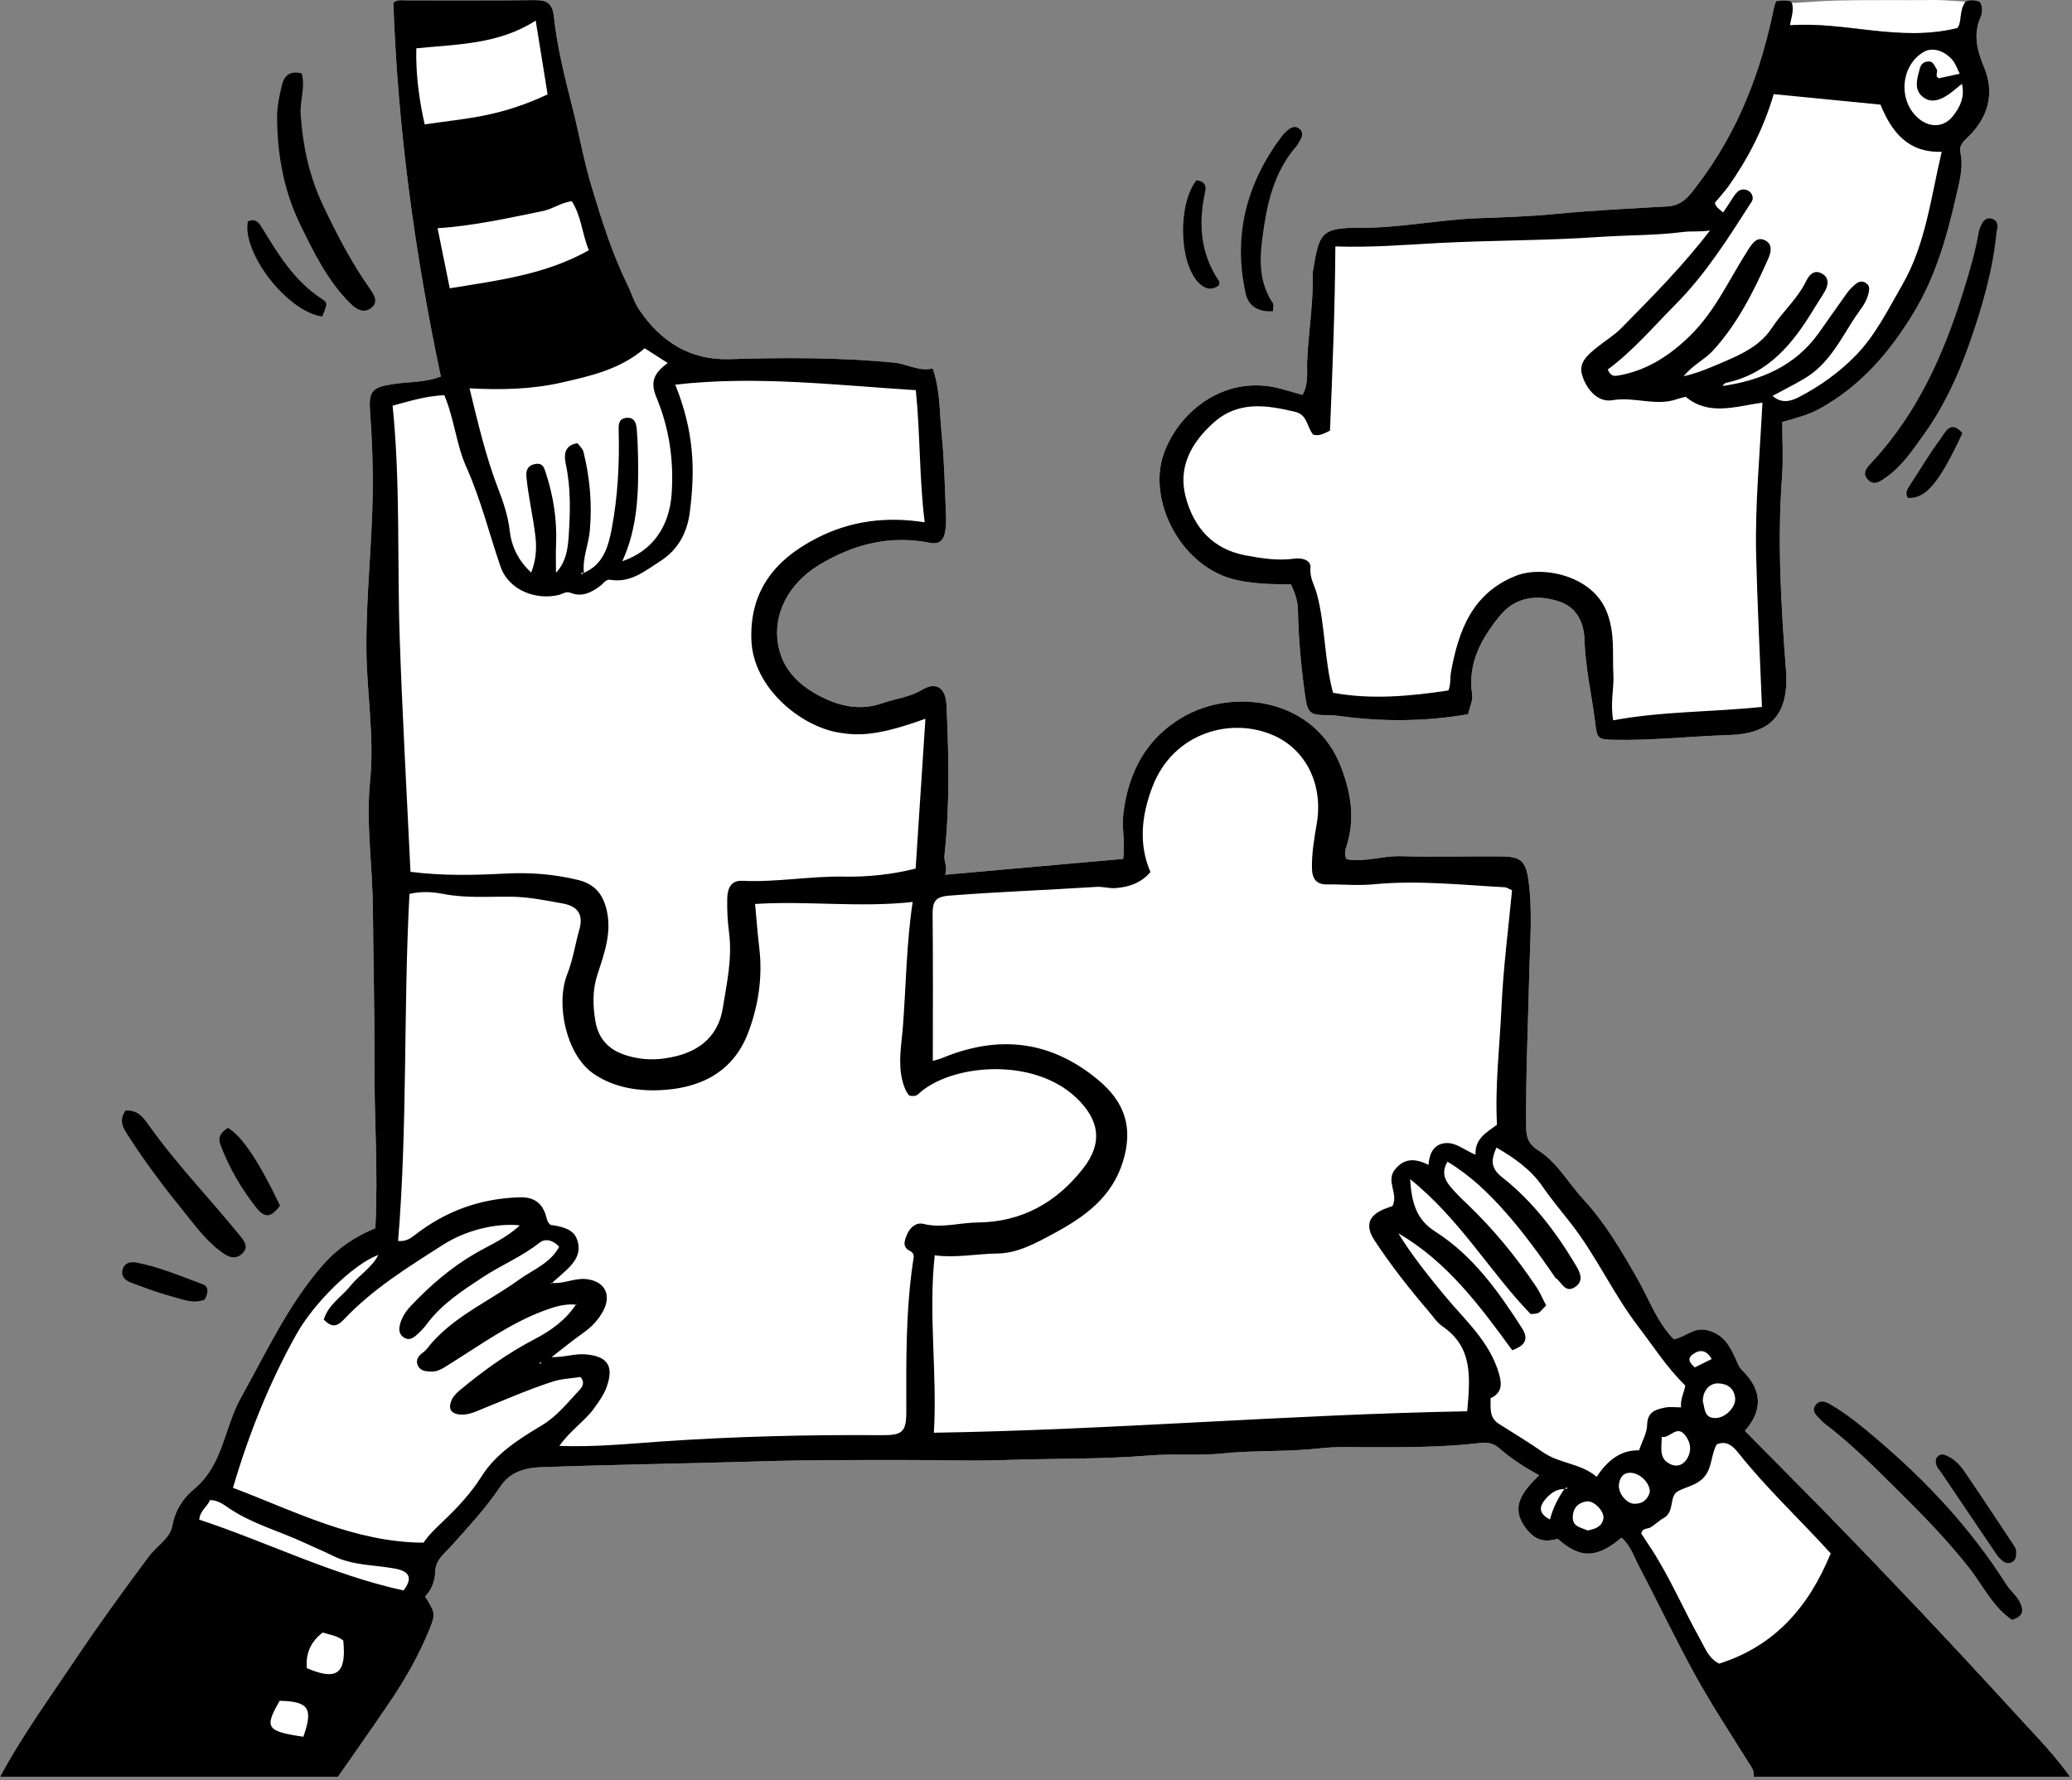
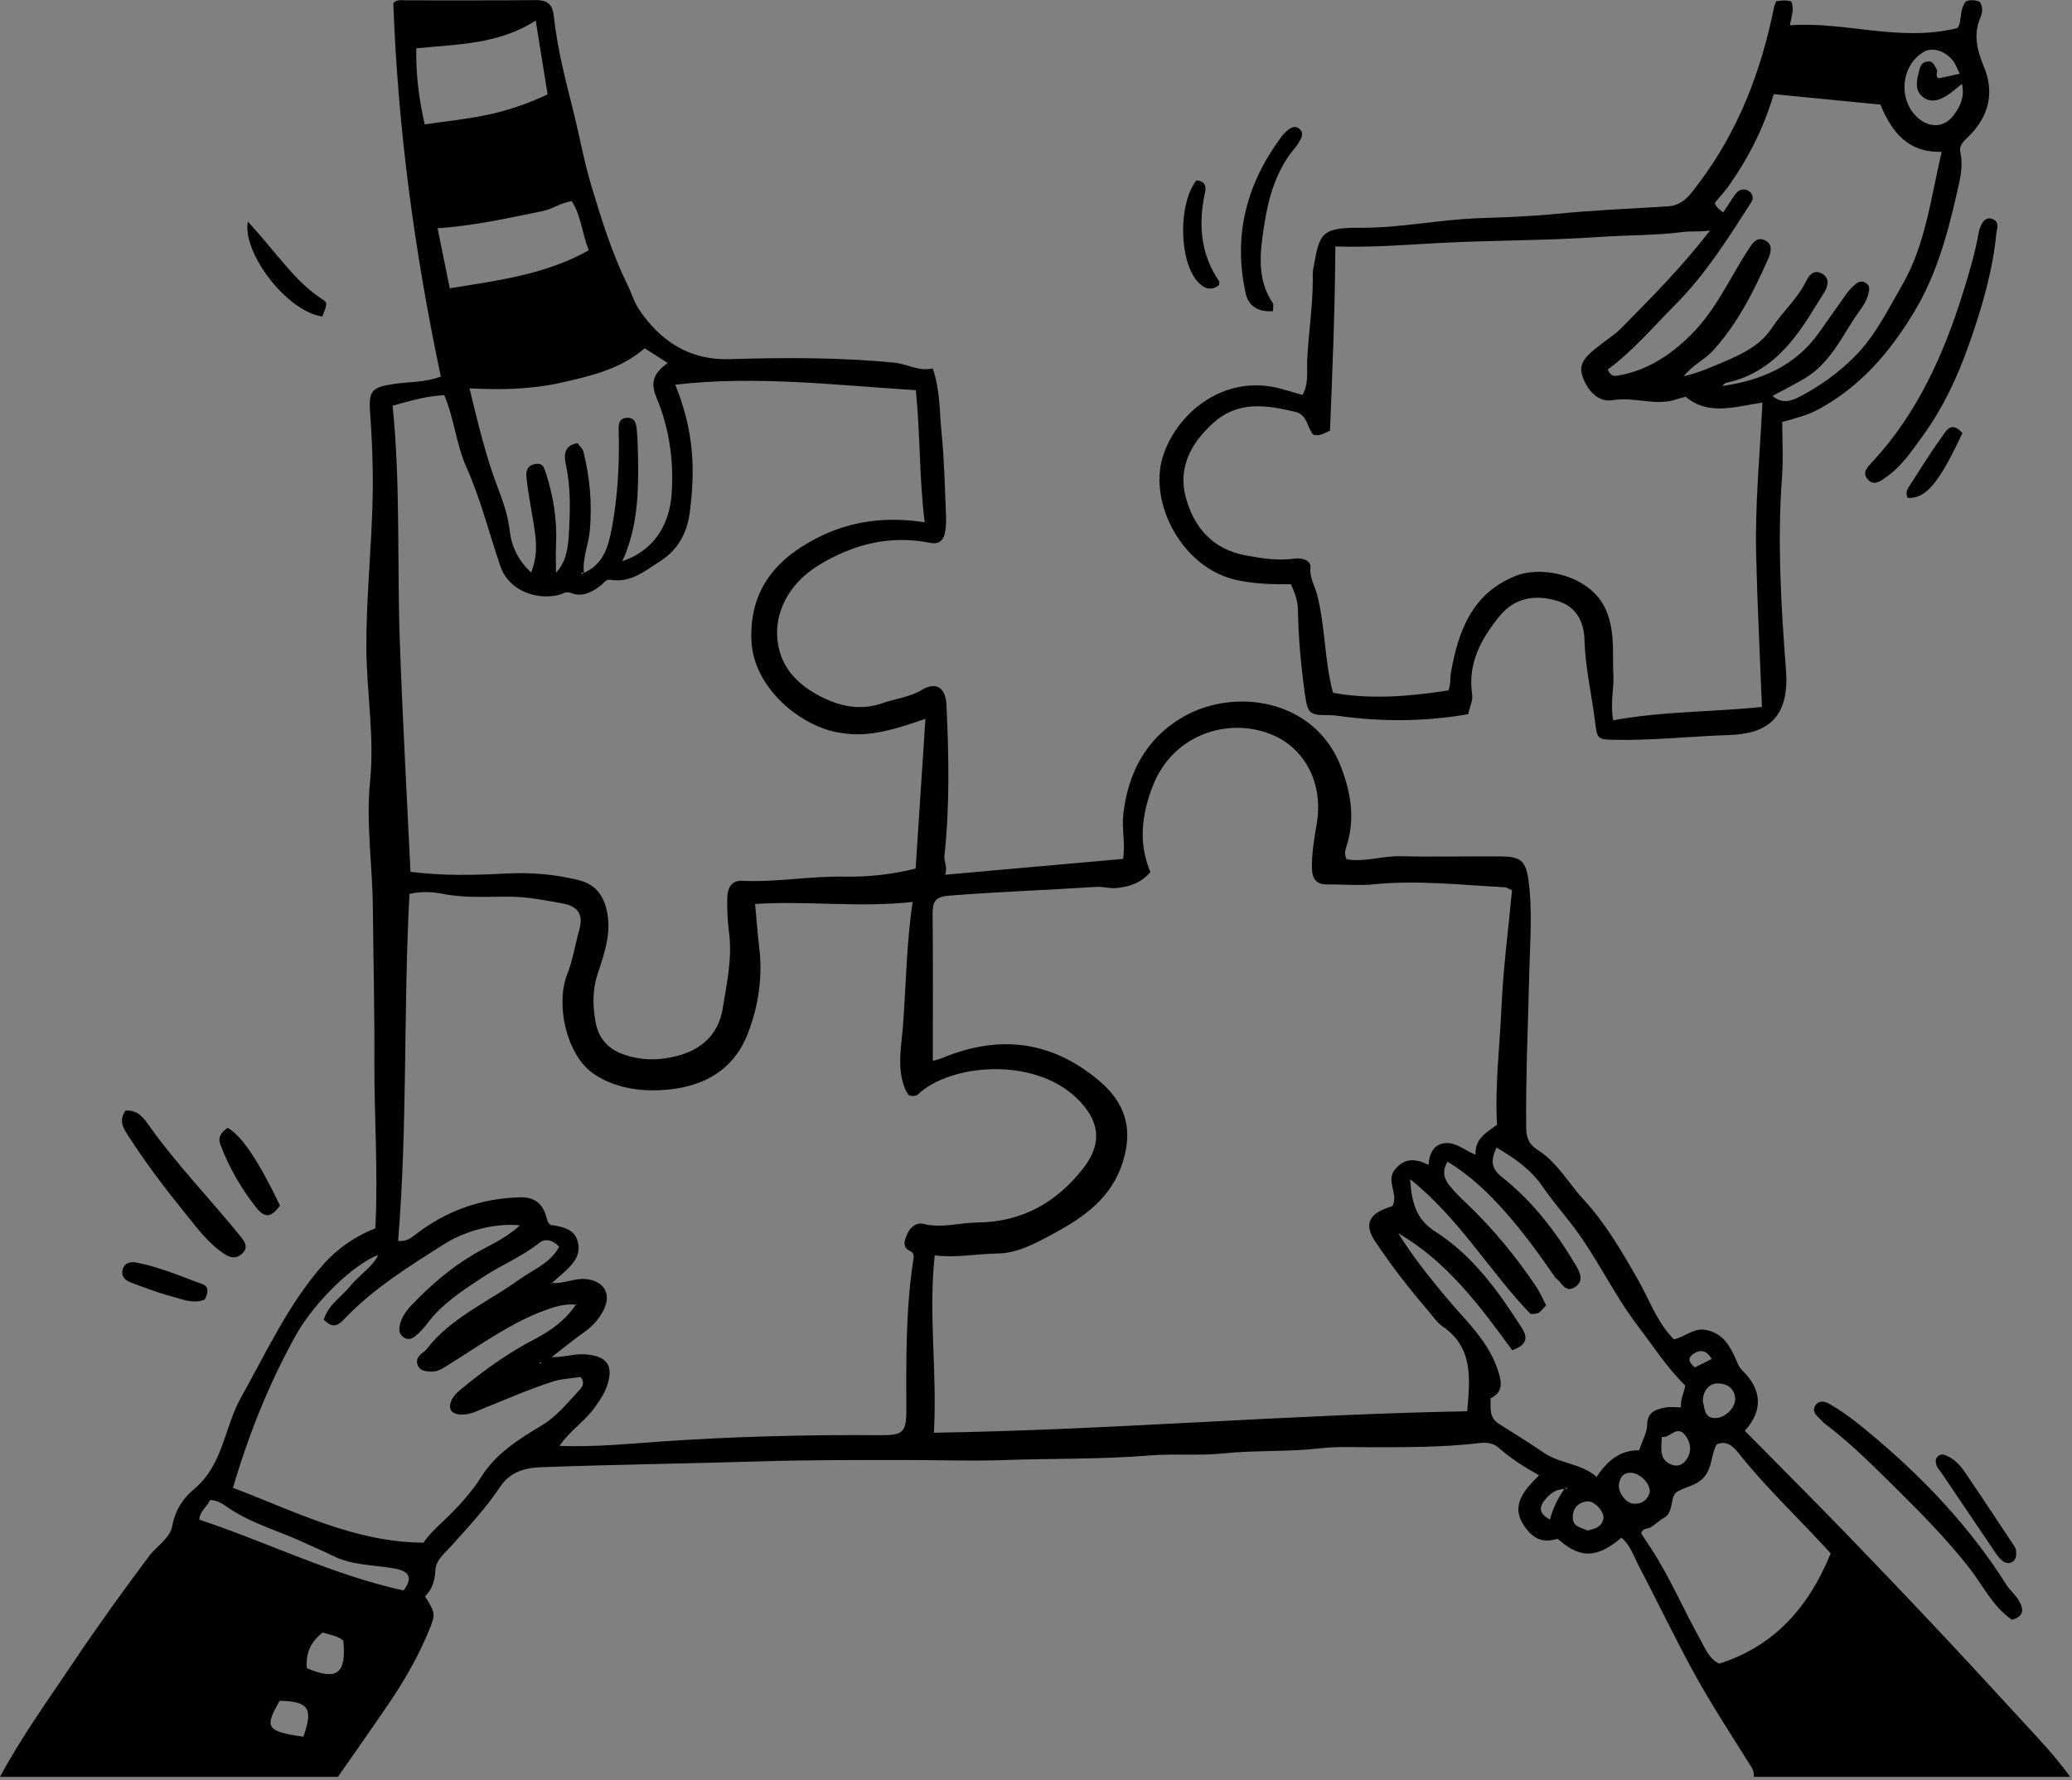
<svg xmlns="http://www.w3.org/2000/svg" width="583" height="501" viewBox="0 0 583 501" fill="none">
  <rect x="0" y="0" width="583" height="501" fill="#808080" stroke="none" />
-   <path d="M501.296 0.168C501.569 0.141 501.845 0.123 502.12 0.119C502.75 0.119 503.38 0.289 503.98 0.379C504.95 2.519 504.07 4.409 503.63 7.109C519.31 5.989 534.48 11.929 550.73 7.909C552.12 6.319 551.16 3.089 553.04 0.469C554.1 -0.101 555.53 -0.071 557.01 0.469C557.97 1.869 557.84 3.529 557.29 4.789C555.16 9.669 556.26 14.079 558.2 18.749C561.25 26.059 559.61 32.699 554.02 38.289C552.7 39.609 551.14 40.769 551.59 42.879C552.54 47.259 551.23 51.549 550.31 55.599C547.76 66.789 544.59 77.819 538.55 87.849C531.75 99.129 523.48 108.769 511.74 115.159C508.63 116.839 505.3 117.669 501.47 118.769C501.47 123.789 501.8 128.929 501.42 134.029C500.06 152.249 501.13 170.409 502.52 188.559C503.57 202.229 497.02 206.519 486.52 206.849C475.8 207.189 465.09 208.409 454.35 208.199C449.42 208.109 449.42 207.979 448.79 202.989C447.83 195.329 446.05 187.799 445.82 179.989C445.69 175.429 443.83 170.939 438.65 169.249C432.24 167.149 426.26 168.069 421.95 173.369C416.81 179.689 412.89 186.669 414.22 195.449C414.48 197.099 413.54 198.929 413.09 200.989C401.03 203.069 388.92 203.169 376.76 201.479C375.94 201.369 375.1 201.259 374.28 201.259C368.34 201.289 367.94 200.879 367.15 195.219C366.06 187.369 365.33 179.489 365.2 171.569C365.16 169.049 364.33 166.809 363.22 164.399C358.17 164.479 353.29 164.319 348.39 163.329C332.57 160.119 323.28 141.579 327.1 128.799C330.77 116.569 344.24 104.889 360.62 109.459C362.51 109.989 364.39 110.539 366.48 111.129C368.27 108.079 367.67 104.539 367.8 101.559C368.13 93.949 369.38 86.399 369.38 78.779C369.38 77.779 369.31 76.759 369.49 75.789C371.27 65.939 371.37 63.999 382.66 64.099C393.74 64.199 404.68 61.839 415.77 61.419C423.06 61.149 430.37 60.929 437.66 60.209C448.16 59.179 458.72 58.699 469.26 58.079C473.66 57.819 475.67 54.639 477.97 51.599C489.16 36.789 495.56 19.959 499.19 1.949C499.462 0.6 500.37 -0.433 501.43 0.906C502.347 2.064 502.264 5.777 502.513 7.266C502.575 7.636 502.655 8.039 502.945 8.278C503.188 8.478 503.522 8.515 503.835 8.543C512.522 9.329 521.21 10.114 529.919 10.599C533.691 10.809 537.484 10.961 541.238 10.538C546.351 9.962 551.353 8.323 556.497 8.366C554.772 6.247 554.238 3.218 555.134 0.636C546.54 0.029 546.312 -0.059 541.54 0.029C539.718 0.063 535.362 0.029 533.54 0.029C517.54 0.029 516.029 0.085 506.217 0.738C504.537 0.85 502.783 0.951 501.237 0.284" fill="white" />
-   <path d="M493.41 500.029C493.73 498.379 492.77 497.249 491.96 495.959C486.9 487.839 481.63 479.819 477.01 471.459C471.42 461.339 466.47 450.869 461.09 440.629C459.67 437.909 458.73 434.799 456.23 432.719C447.99 439.819 443.29 437.339 438.26 433.029C434.38 434.209 431.79 433.279 429.38 430.129C424.65 423.949 428.61 419.599 433.05 415.159C428.71 412.749 424.99 410.349 421.64 407.379C420.37 406.259 418.58 405.829 416.56 406.069C406.32 407.289 396.03 407.269 385.73 407.269C380.96 407.269 376.19 407.029 371.42 407.579C362.36 408.619 353.22 408.069 344.12 409.009C337.28 409.729 330.31 409.019 323.45 409.579C309.86 410.709 296.25 410.389 282.65 410.879C273.51 411.199 264.29 410.869 255.13 410.869C241.22 410.869 227.28 410.829 213.36 411.259C192.95 411.879 172.54 412.149 152.13 412.899C147.03 413.079 143.25 414.599 140.71 418.429C136.65 424.519 131.69 429.759 126.87 435.179C125.17 437.089 122.58 438.899 122.48 442.109C122.39 444.819 121.52 447.329 119.61 449.269C122.38 453.689 122.58 454.159 121.02 458.059C118.05 465.459 114.14 472.389 109.67 478.979C104.89 486.049 99.95 493.019 95.08 500.029H0C6.11 488.639 13.68 478.189 20.86 467.479C27.59 457.429 34.67 447.639 41.91 437.959C44.08 435.059 47.86 432.869 48.47 429.449C49.28 424.959 51.53 421.589 54.61 419.049C62.81 412.259 63.1 401.659 67.82 393.249C75.02 380.439 81.12 366.979 90.99 355.819C95.09 351.189 100.07 347.869 105.61 345.649C106.44 329.649 105.26 314.039 105.34 298.419C105.41 284.159 105.03 269.889 104.92 255.629C104.83 243.689 102.93 231.719 104.13 219.839C105.4 207.259 103.16 194.929 103.09 182.469C103.01 167.789 104.67 153.189 104.88 138.529C104.99 130.869 104.66 123.259 104.11 115.619C103.69 109.799 104.98 108.939 110.69 108.069C115.04 107.409 119.6 107.679 124.04 105.959C116.65 71.088 111.94 36.188 110.67 0.809C111.72 -0.231 113.12 0.099 114.42 0.099C126.43 0.069 138.44 0.169 150.44 0.029C153.9 -0.011 155.46 0.949 155.85 4.699C156.8 13.719 159.13 22.498 161.32 31.288C163.07 38.319 164.34 45.489 166.43 52.419C169.27 61.879 172.22 71.329 176.6 80.249C177.7 82.478 178.38 84.959 179.74 86.999C185.81 96.038 194.01 101.419 205.3 101.069C220.74 100.599 236.18 100.559 251.58 102.049C255.2 102.399 258.47 104.589 262.44 103.689C264.56 109.709 264.32 115.859 264.93 121.839C265.72 129.609 265.85 137.449 266.19 145.269C266.26 146.919 266.17 148.619 265.81 150.219C265.35 152.259 263.99 153.219 261.73 152.769C250.47 150.509 240.24 153.099 230.51 158.959C222.04 164.069 217.07 172.859 219.11 182.279C220.63 189.309 225.98 193.789 232.36 196.709C237.43 199.029 242.76 199.819 248.25 197.899C251.96 196.589 255.91 196.239 259.46 194.109C263.42 191.729 266.08 193.579 266.31 198.329C266.97 212.489 267.26 226.659 265.74 240.789C265.55 242.519 266.71 243.969 265.93 246.159C282.8 244.659 299.36 243.189 316 241.709C316.7 237.249 315.58 233.169 316.07 229.039C317.46 217.329 322.51 207.809 332.78 201.809C346.97 193.499 369.96 196.349 377.4 216.019C380.18 223.379 381.31 230.579 378.85 238.169C378.5 239.269 378.19 240.429 378.89 241.799C383.9 242.719 388.89 240.819 394 240.949C403.42 241.189 412.85 240.929 422.28 241.009C427.82 241.059 429.28 242.139 430.06 247.689C431.25 256.269 430.5 264.939 430.3 273.549C429.96 288.109 429.29 302.659 429.42 317.239C429.45 320.199 430.13 322.009 432.79 323.699C438.18 327.119 441.26 332.889 445.51 337.499C451.72 344.209 456.28 352.069 460.82 360.029C464.05 365.679 466.23 372.109 470.97 376.899C474.21 376.289 476.51 373.419 480.34 374.329C484.9 375.419 486.69 378.699 488.32 382.279C488.87 383.499 489.26 384.709 490.24 385.669C495.85 391.109 496.05 396.949 490.95 402.659C500.13 411.959 509.37 421.189 518.45 430.569C528.13 440.559 537.73 450.639 547.25 460.779C555.9 469.989 564.39 479.339 572.97 488.609C576.35 492.249 579.6 495.989 582.48 500.029H493.41Z" fill="white" />
  <path d="M582.48 500.029C579.6 495.989 576.35 492.249 572.97 488.609C564.39 479.339 555.9 469.989 547.25 460.779C537.73 450.639 528.13 440.559 518.45 430.569C509.37 421.189 500.13 411.959 490.95 402.659C496.05 396.949 495.85 391.109 490.24 385.669C489.26 384.709 488.87 383.499 488.32 382.279C486.69 378.699 484.9 375.419 480.34 374.329C476.51 373.419 474.21 376.289 470.97 376.899C466.23 372.109 464.05 365.679 460.82 360.029C456.28 352.069 451.72 344.209 445.51 337.499C441.26 332.889 438.18 327.119 432.79 323.699C430.13 322.009 429.45 320.199 429.42 317.239C429.29 302.659 429.96 288.109 430.3 273.549C430.5 264.939 431.25 256.269 430.06 247.689C429.28 242.139 427.82 241.059 422.28 241.009C412.85 240.929 403.42 241.189 394 240.949C388.89 240.819 383.9 242.719 378.89 241.799C378.19 240.429 378.5 239.269 378.85 238.169C381.31 230.579 380.18 223.379 377.4 216.019C369.96 196.349 346.97 193.499 332.78 201.809C322.51 207.809 317.46 217.329 316.07 229.039C315.58 233.169 316.7 237.249 316 241.709C299.36 243.189 282.8 244.659 265.93 246.159C266.71 243.969 265.55 242.519 265.74 240.789C267.26 226.659 266.97 212.489 266.31 198.329C266.08 193.579 263.42 191.729 259.46 194.109C255.91 196.239 251.96 196.589 248.25 197.899C242.76 199.819 237.43 199.029 232.36 196.709C225.98 193.789 220.63 189.309 219.11 182.279C217.07 172.859 222.04 164.069 230.51 158.959C240.24 153.099 250.47 150.509 261.73 152.769C263.99 153.219 265.35 152.259 265.81 150.219C266.17 148.619 266.26 146.919 266.19 145.269C265.85 137.449 265.72 129.609 264.93 121.839C264.32 115.859 264.56 109.709 262.44 103.689C258.47 104.589 255.2 102.399 251.58 102.049C236.18 100.559 220.74 100.599 205.3 101.069C194.01 101.419 185.81 96.038 179.74 86.999C178.38 84.959 177.7 82.478 176.6 80.249C172.22 71.329 169.27 61.879 166.43 52.419C164.34 45.489 163.07 38.319 161.32 31.288C159.13 22.498 156.8 13.719 155.85 4.699C155.46 0.949 153.9 -0.011 150.44 0.029C138.44 0.169 126.43 0.069 114.42 0.099C113.12 0.099 111.72 -0.231 110.67 0.809C111.94 36.188 116.65 71.088 124.04 105.959C119.6 107.679 115.04 107.409 110.69 108.069C104.98 108.939 103.69 109.799 104.11 115.619C104.66 123.259 104.99 130.869 104.88 138.529C104.67 153.189 103.01 167.789 103.09 182.469C103.16 194.929 105.4 207.259 104.13 219.839C102.93 231.719 104.83 243.689 104.92 255.629C105.03 269.889 105.41 284.159 105.34 298.419C105.26 314.039 106.44 329.649 105.61 345.649C100.07 347.869 95.09 351.189 90.99 355.819C81.12 366.979 75.02 380.439 67.82 393.249C63.1 401.659 62.81 412.259 54.61 419.049C51.53 421.589 49.28 424.959 48.47 429.449C47.86 432.869 44.08 435.059 41.91 437.959C34.67 447.639 27.59 457.429 20.86 467.479C13.68 478.189 6.11 488.639 0 500.029H95.08C99.95 493.019 104.89 486.049 109.67 478.979C114.14 472.389 118.05 465.459 121.02 458.059C122.58 454.159 122.38 453.689 119.61 449.269C121.52 447.329 122.39 444.819 122.48 442.109C122.58 438.899 125.17 437.089 126.87 435.179C131.69 429.759 136.65 424.519 140.71 418.429C143.25 414.599 147.03 413.079 152.13 412.899C172.54 412.149 192.95 411.879 213.36 411.259C227.28 410.829 241.22 410.869 255.13 410.869C264.29 410.869 273.51 411.199 282.65 410.879C296.25 410.389 309.86 410.709 323.45 409.579C330.31 409.019 337.28 409.729 344.12 409.009C353.22 408.069 362.36 408.619 371.42 407.579C376.19 407.029 380.96 407.269 385.73 407.269C396.03 407.269 406.32 407.289 416.56 406.069C418.58 405.829 420.37 406.259 421.64 407.379C424.99 410.349 428.71 412.749 433.05 415.159C428.61 419.599 424.65 423.949 429.38 430.129C431.79 433.279 434.38 434.209 438.26 433.029C443.29 437.339 447.99 439.819 456.23 432.719C458.73 434.799 459.67 437.909 461.09 440.629C466.47 450.869 471.42 461.339 477.01 471.459C481.63 479.819 486.9 487.839 491.96 495.959C492.77 497.249 493.73 498.379 493.41 500.029H582.48ZM488.22 393.439C488.46 395.949 485.55 398.939 482.84 399.049C479.38 399.189 479.74 396.289 479.13 394.379C479.08 391.399 480.99 389.169 483.55 389.299C486.12 389.429 487.95 390.719 488.22 393.439ZM476.31 381.119C478.38 379.599 480.19 379.969 481.64 382.439C479.93 383.289 478.38 384.059 476.88 384.799C475.52 383.619 474.56 382.409 476.31 381.119ZM474.38 410.939C473.3 412.379 471.74 412.819 470.09 412.079C466.72 410.559 467.52 407.599 467.57 404.379C469.99 404.799 471.84 400.729 474.27 404.039C475.82 406.129 476.08 408.649 474.38 410.939ZM181.39 98.008C183.71 99.489 185.75 100.799 187.89 102.159C183.83 105.079 182.95 107.589 184.7 111.829C188.32 120.549 189.63 129.579 188.98 138.989C188.33 148.309 183.5 155.089 175.09 157.939C179.39 148.639 179.71 138.729 179.53 128.759C179.49 126.129 179.39 123.499 179.17 120.879C179.03 119.189 178.63 117.429 176.34 117.579C174.02 117.739 174.03 119.539 174.08 121.239C174.32 130.489 173.84 139.679 172.12 148.809C171.12 154.059 169.69 158.839 164.3 161.209C164.3 161.259 164.3 161.299 164.31 161.349C164.26 161.329 164.21 161.309 164.16 161.279C163.97 161.409 163.79 161.539 163.59 161.659C163.55 160.979 163.86 161.139 164.16 161.279C164.18 161.269 164.21 161.259 164.23 161.239C164.25 161.229 164.28 161.219 164.3 161.209C163.82 157.109 165.6 153.319 165.96 149.309C166.63 141.769 165.99 134.409 164.16 127.119C163.93 126.239 163.07 125.519 162.51 124.719C158.51 125.329 158.71 128.339 159.24 130.849C160.64 137.429 160.45 143.999 160.03 150.619C159.79 154.369 159.33 158.059 156.44 161.189C156.44 158.509 156.34 155.829 156.46 153.149C156.77 146.279 155.7 139.629 153.59 133.109C153.1 131.609 152.75 130.229 150.65 130.569C148.49 130.909 147.95 132.369 148.12 134.159C148.64 139.739 149.97 145.199 150.63 150.769C151.05 154.319 150.85 157.529 149.47 161.109C145.83 157.799 143.92 153.749 143.42 149.359C142.94 145.179 141.66 141.399 140.17 137.529C136.74 128.619 134.55 119.329 132.11 109.279C140.99 109.769 149.59 109.559 157.88 107.689C166.16 105.819 174.63 103.899 181.39 98.008ZM117.14 13.598C128.72 12.438 140.3 12.508 150.73 5.789C151.86 12.768 152.94 19.488 154.08 26.558C148.24 29.319 142.58 31.178 136.78 32.389C131.15 33.569 125.39 34.129 119.49 34.998C117.88 27.808 116.97 20.849 117.14 13.598ZM123.12 64.219C133.14 63.589 142.9 61.379 152.71 59.398C155.55 58.819 157.81 57.008 160.88 56.618C163.59 60.788 163.78 65.909 165.69 70.418C153.47 77.288 140.17 78.909 126.55 81.129C125.39 75.409 124.26 69.808 123.12 64.219ZM125.02 111.209C127.87 118.029 128.38 125.139 131.22 131.449C135.27 140.489 137.62 150.079 140.81 159.389C143.19 166.329 151.12 168.949 157.27 167.409C158.34 167.139 159.24 166.309 160.57 166.839C163.72 168.099 166.36 166.769 168.85 164.909C169.76 164.229 170.47 162.939 171.75 163.159C177.45 164.109 181.43 160.689 185.73 157.949C190.84 154.689 193.37 149.859 194.1 144.069C195.62 132.109 195.32 121.479 190 108.249C212.65 105.649 234.99 108.379 257.69 109.799C258.95 122.259 258.63 134.519 260.18 146.979C249.11 145.259 239.13 146.639 229.75 151.469C217.73 157.649 210.91 166.569 211.42 180.159C211.92 193.489 225.17 204.409 236.16 206.189C241.97 207.139 247.52 206.919 260.39 202.259C259.46 216.449 258.55 230.329 257.63 244.429C251.02 246.099 244.24 246.809 237.54 246.689C227.92 246.509 218.43 248.339 208.82 247.869C205.49 247.709 204.67 250.299 204.62 252.929C204.56 256.059 204.71 259.229 205.12 262.339C206.1 269.609 204.5 276.639 203.37 283.709C202.19 291.029 197.48 295.349 190.58 297.139C185.44 298.479 180.25 298.539 175.02 296.569C170.55 294.879 168.24 291.559 167.54 287.439C166.8 283.129 166.65 278.699 168.1 274.249C170.02 268.349 172.24 262.399 170.65 255.909C169.56 251.479 167.22 248.729 162.61 247.619C155.88 245.999 149.18 245.459 142.23 245.829C133.36 246.299 124.42 246.489 115.5 245.339C114.46 223.369 113.23 201.679 112.48 179.969C111.73 158.129 112.7 136.239 110.47 114.169C115.33 112.829 120.01 111.419 125.02 111.209ZM85.35 488.739C74.95 487.219 74.31 486.209 78.69 478.629C86.85 478.789 88.2 480.739 85.35 488.739ZM86.34 469.449C85.95 465.029 87.61 461.879 90.79 459.419C92.84 460.049 94.96 460.309 96.59 461.679C97.51 470.979 94.84 473.069 86.34 469.449ZM113.54 447.579C93.55 443.209 75.33 434.029 56.06 427.639C56.29 425.079 58.36 423.989 59.09 422.129C61.52 422.179 63.08 423.539 64.66 424.589C71.19 428.919 78.76 430.909 85.75 434.199C88.38 435.429 91.08 436.519 93.67 437.819C99.22 440.619 105.38 440.319 111.26 441.449C115.45 442.249 116.06 444.289 113.54 447.579ZM135.58 415.349C132.51 420.209 128.8 424.189 124.75 428.039C122.7 429.989 120.65 431.919 119.16 434.129C99.63 434.019 82.91 425.239 65.55 418.689C70.14 403.109 75.89 388.909 83.41 375.459C88.35 366.639 99.38 355.759 106.45 353.149C104.67 356.749 101.02 358.809 98.59 361.879C96.15 364.959 92.44 367.019 91.1 371.349C92.95 373.219 94.45 373.769 96.7 371.379C104.83 362.739 114.86 356.549 124.77 350.229C130.88 346.329 139.34 344.099 146.26 344.829C142.39 348.499 137.75 350.379 133.6 352.799C126.8 356.779 121 361.809 115.66 367.439C114.2 368.979 112.93 370.849 112.47 373.019C112.18 374.379 112.39 375.669 113.79 376.479C115.06 377.219 116.12 376.609 116.99 375.879C118.12 374.919 119.19 373.829 120.07 372.639C124.28 366.939 130.15 363.169 135.91 359.379C141.09 355.979 146.91 353.609 151.84 349.689C153.45 348.419 155.65 348.999 157.33 350.849C154.86 355.519 149.96 357.289 146.01 360.139C137.84 366.039 128.38 370.139 121.51 377.869C120.68 378.799 120.06 379.899 118.94 380.679C117.98 381.349 116.88 382.519 117.5 384.099C118.17 385.819 119.76 385.919 121.25 385.989C123.37 386.079 124.94 384.839 126.66 383.769C135.24 378.449 143.42 372.449 153 368.859C155.96 367.749 158.86 366.849 162.04 367.139C162.06 367.119 162.07 367.089 162.09 367.069L162.33 366.869L162.18 367.149C162.13 367.139 162.09 367.139 162.04 367.139C159.15 371.479 155.01 374.469 150.51 376.809C142.84 380.789 135.91 385.789 129.31 391.289C128.43 392.019 127.55 392.929 127.09 393.949C126.07 396.249 126.7 397.859 129.48 398.069C131.91 398.259 133.99 397.169 136.14 396.299C142.58 393.709 148.92 390.919 155.55 388.789C158.28 387.919 160.89 387.909 163.34 387.499C164.78 389.259 163.68 390.509 162.89 391.339C159.63 394.789 156.75 398.539 152.49 401.089C146.11 404.909 139.55 409.049 135.58 415.349ZM152.34 383.619C152.22 383.669 152.1 383.759 151.99 383.749C151.89 383.739 151.79 383.619 151.7 383.549C151.81 383.499 151.93 383.409 152.04 383.419C152.14 383.429 152.24 383.549 152.34 383.619ZM255.24 347.349C254.58 348.919 253.69 350.879 256.02 352.019C257.52 352.749 257.06 353.979 256.9 355.039C254.82 369.009 254.98 383.069 255.01 397.139C255.02 403.109 253.87 403.919 247.95 403.879C227.18 403.719 206.44 404.239 185.7 405.679C176.52 406.319 167.29 407.259 157.4 406.899C160.4 402.549 164.55 399.989 167.28 396.149C168.63 394.239 169.95 392.439 170.73 390.199C172.81 384.289 170.87 381.559 164.49 381.119C161.63 380.919 158.93 381.949 155.2 381.919C158.54 379.339 161.18 377.159 163.96 375.199C166.45 373.459 168.46 371.399 169.84 368.669C172.11 364.139 169.97 360.509 164.99 359.959C161.62 359.589 158.61 361.379 155.32 361.019C155.29 361.049 155.26 361.069 155.23 361.099C155.06 361.209 154.88 361.329 154.85 361.349C154.87 361.319 155 361.159 155.13 360.999C155.19 361.009 155.25 361.019 155.32 361.019C156.64 359.859 157.99 358.709 159.28 357.509C161.67 355.269 163.57 352.789 162.5 349.199C161.7 346.539 159.65 345.339 154.89 344.689C153.91 343.959 153.84 342.709 153.47 341.659C152.26 338.159 149.81 336.839 146.22 336.939C135.24 337.249 125.42 340.779 116.79 347.509C115.42 348.579 114.19 349.409 112.01 349.219C114.7 316.779 113.47 284.249 115.21 251.559C118.55 250.759 121.83 250.999 124.71 251.559C131.15 252.819 137.62 252.259 144.02 252.349C148.92 252.419 153.54 253.399 158.23 254.229C162.65 255.019 164.23 257.379 162.98 261.729C161.81 265.819 161.23 270.039 159.64 274.059C156.19 282.739 159.45 296.769 166.76 301.979C172.1 305.779 178.74 307.059 185.45 306.799C196.9 306.359 206.2 301.789 210.43 290.819C213.35 283.279 214.63 275.069 213.64 266.769C213.15 262.689 212.86 258.599 212.46 254.389C227.16 253.439 241.81 255.479 256.8 253.819C255.05 265.309 254.95 277.149 254.05 288.929C253.67 293.909 252.63 298.919 253.88 303.999C254.29 305.689 254.83 307.089 255.82 308.309C256.81 308.489 257.69 308.539 258.34 307.919C267.24 299.509 290.57 297.219 302.86 308.949C309.2 314.999 310.51 321.469 304.76 328.819C297.3 338.359 287.57 343.909 275.1 344.019C270.01 344.069 265 345.699 259.81 344.419C257.78 343.909 256.03 345.439 255.24 347.349ZM412.83 397.149C362.73 398.049 312.95 402.389 262.77 403.189C263.74 386.259 261.19 369.969 263 353.259C268.79 354.059 274.73 352.839 280.76 352.749C286.3 352.669 291.42 349.859 296.39 347.179C305.14 342.469 312.87 336.989 315.98 326.819C318.85 317.419 316.6 310.249 309.01 303.919C295.59 292.749 280.98 291.179 265.13 297.729C264.22 298.099 263.24 298.319 262.47 298.559C262.47 284.649 262.55 270.949 262.41 257.249C262.38 253.809 263.1 252.359 267.02 252.049C280.83 250.949 294.66 250.479 308.48 249.579C310.27 249.459 312.11 250.059 313.9 249.919C317.52 249.629 320.92 248.619 323.7 245.409C320.28 237.449 321.21 229.299 324.32 221.269C330.18 206.139 346.47 201.589 358.53 207.029C367.37 211.019 372.37 220.679 370.5 231.749C369.79 235.939 369.05 240.169 369.15 244.469C369.21 247.269 370.43 248.929 373.31 248.889C377.73 248.839 382.14 249.279 386.58 248.849C398.89 247.639 411.16 249.039 423.44 249.689C423.89 249.709 424.32 250.049 425.44 250.529C424.42 261.369 422.98 272.339 422.48 283.359C421.98 294.459 420.61 305.519 421.21 316.509C418.25 318.719 414.97 320.379 415.17 324.949C412.13 323.719 409.71 321.459 406.78 321.679C403.48 321.919 402.16 324.529 401.94 327.809C398.37 326.029 395.21 325.739 392.49 329.119C389.86 332.399 393.55 335.909 391.82 339.389C391.35 339.559 390.75 339.769 390.14 339.989C385.14 341.779 383.9 344.759 386.79 349.129C391.35 356.039 396.46 362.569 401.85 368.859C403.15 370.369 404.28 372.159 405.88 373.259C414.49 379.139 413.66 387.659 412.83 397.149ZM440.37 418.949C440.35 418.979 440.32 418.999 440.3 419.019H440.16C438.38 421.609 436.93 424.379 436.13 427.609C432.69 425.839 433.04 423.829 435.18 421.499C436.55 420.009 438.1 419.039 440.16 419.019C440.18 418.989 440.2 418.959 440.22 418.929C440.27 418.929 440.32 418.939 440.37 418.949C440.54 418.799 440.69 418.649 440.85 418.489C441.06 419.169 440.68 419.009 440.37 418.949ZM451.14 427.399C450.69 429.729 448.76 430.269 446.69 430.699C444.93 429.819 442.38 429.759 442.53 426.759C442.66 424.229 444.18 422.799 446.48 422.509C448.6 422.239 451.52 425.429 451.14 427.399ZM449.24 415.609C444.9 411.779 438.87 411.939 434.26 408.739C430.17 405.909 425.91 403.329 421.71 400.669C418.93 398.909 419.46 396.149 419.4 393.499C422.45 392.019 422.7 389.849 421.81 386.699C419.19 377.479 412.13 371.459 406.39 364.489C401.78 358.899 397.26 353.249 393.45 347.069C407.19 355.039 416.42 367.529 425.5 379.979C429.49 378.529 430.05 376.579 428.18 373.659C421.54 363.299 414.38 353.289 403.82 346.569C398.45 343.159 397.19 338.369 396.77 331.829C410.73 343.009 419.41 358.169 430.65 369.759C432.56 369.809 433.08 369.449 433.54 368.929C433.98 368.439 434.45 367.969 435.04 367.359C434.12 365.619 433.37 363.789 432.29 362.169C426.6 353.669 420.14 345.789 412.71 338.719C411.02 337.119 409.34 335.489 407.89 333.679C406.43 331.839 405.6 329.729 407.29 326.919C413.64 330.739 418.82 335.719 423.61 341.139C428.63 346.809 433.07 352.939 437.37 359.159C437.46 359.289 437.49 359.509 437.61 359.579C439.39 360.649 440.29 364.099 443.19 362.179C445.84 360.409 444.48 357.889 443.33 355.959C437.79 346.659 431.24 338.059 422.72 331.349C419.37 328.699 419.5 326.489 421.06 322.939C426.16 325.879 430.78 329.189 433.95 333.789C436.49 337.479 439.34 340.859 442.08 344.369C449.2 353.499 453.95 364.179 461 373.359C465.19 378.819 468.88 384.699 474.18 389.899C473.97 391.669 472.74 393.689 473 396.049C471.24 396.049 469.88 395.839 468.61 396.089C465.96 396.619 463.54 397.209 463.46 400.949C463.41 403.269 462.05 405.569 461.19 408.129C455.85 408.039 452.23 411.109 449.24 415.609ZM459.78 423.179C457.63 423.119 455.22 420.119 455.52 417.739C455.77 415.759 456.76 414.319 458.99 414.469C461.57 414.649 464.33 417.429 464.2 419.919C463.64 421.859 462.31 423.249 459.78 423.179ZM483.73 468.169C480.79 466.719 479.78 463.829 478.37 461.299C473.71 452.959 469.96 444.139 464.77 436.059C463.79 434.549 462.74 433.059 461.81 431.549C462.09 429.939 463.6 430.339 464.51 429.779C465.77 428.989 466.84 427.889 468.13 427.179C471.24 425.479 469.61 421.039 472.07 419.679C474.44 418.379 477.33 418.009 479.34 415.829C481.83 413.139 481.38 409.309 483.05 406.459C486 405.189 487.9 407.319 489.14 408.879C497.05 418.839 506.36 427.509 515.11 437.139C509.01 452.029 499.5 463.169 483.73 468.169Z" fill="black" />
  <path d="M558.2 18.748C556.26 14.078 555.16 9.668 557.29 4.788C557.84 3.528 557.97 1.868 557.01 0.468C555.53 -0.072 554.1 -0.102 553.04 0.468C551.16 3.088 552.12 6.318 550.73 7.908C534.48 11.928 519.31 5.988 503.63 7.108C504.07 4.408 504.95 2.518 503.98 0.378C503.38 0.288 502.75 0.118 502.12 0.118C501.32 0.128 500.52 0.268 499.77 0.348C499.53 1.018 499.29 1.468 499.19 1.948C495.56 19.958 489.16 36.788 477.97 51.598C475.67 54.638 473.66 57.818 469.26 58.078C458.72 58.698 448.16 59.178 437.66 60.208C430.37 60.928 423.06 61.148 415.77 61.418C404.68 61.838 393.74 64.198 382.66 64.098C371.37 63.998 371.27 65.938 369.49 75.788C369.31 76.758 369.38 77.778 369.38 78.778C369.38 86.398 368.13 93.948 367.8 101.558C367.67 104.538 368.27 108.078 366.48 111.128C364.39 110.538 362.51 109.988 360.62 109.458C344.24 104.888 330.77 116.568 327.1 128.798C323.28 141.578 332.57 160.118 348.39 163.328C353.29 164.318 358.17 164.478 363.22 164.398C364.33 166.808 365.16 169.048 365.2 171.568C365.33 179.488 366.06 187.368 367.15 195.218C367.94 200.878 368.34 201.288 374.28 201.258C375.1 201.258 375.94 201.368 376.76 201.478C388.92 203.168 401.03 203.068 413.09 200.988C413.54 198.928 414.48 197.098 414.22 195.448C412.89 186.668 416.81 179.688 421.95 173.368C426.26 168.068 432.24 167.148 438.65 169.248C443.83 170.938 445.69 175.428 445.82 179.988C446.05 187.798 447.83 195.328 448.79 202.988C449.42 207.978 449.42 208.108 454.35 208.198C465.09 208.408 475.8 207.188 486.52 206.848C497.02 206.518 503.57 202.228 502.52 188.558C501.13 170.408 500.06 152.248 501.42 134.028C501.8 128.928 501.47 123.788 501.47 118.768C505.3 117.668 508.63 116.838 511.74 115.158C523.48 108.768 531.75 99.128 538.55 87.848C544.59 77.818 547.76 66.788 550.31 55.598C551.23 51.548 552.54 47.258 551.59 42.878C551.14 40.768 552.7 39.608 554.02 38.288C559.61 32.698 561.25 26.058 558.2 18.748ZM535.21 80.238C531.25 87.088 527.72 94.338 522.11 100.078C517.48 104.818 512.08 108.678 506.19 111.738C503.87 112.948 501.23 113.638 498.75 111.408C501.77 109.768 504.8 108.248 507.72 106.528C514.48 102.548 517.81 95.658 521.86 89.438C523.28 87.268 525.15 85.268 525.74 82.548C525.96 81.488 526.18 80.638 525.29 79.858C524.21 78.928 523.1 79.118 522.12 79.938C521.24 80.678 520.38 81.508 519.71 82.438C517.01 86.178 514.42 89.978 511.74 93.718C505.1 103.008 495.55 107.048 484.61 108.638C484.96 108.328 485.26 107.818 485.65 107.738C497.76 105.178 504.63 96.468 510.55 86.638C511.48 85.098 512.51 83.618 513.41 82.068C514.54 80.118 514.72 78.058 512.5 76.918C510.43 75.858 509.09 77.288 508.2 79.108C505.77 84.088 501.52 87.748 498.52 92.328C495.38 97.128 490.3 99.578 485.37 101.678C481.82 103.188 478.18 104.858 473.74 105.888C476.25 102.688 479.59 101.278 481.96 98.688C488.91 91.078 493.39 82.098 497.51 72.848C498.4 70.858 498.78 68.728 496.66 67.648C494.45 66.518 493.18 68.288 491.99 70.118C486.69 78.278 482.76 87.358 475.68 94.328C469.95 99.978 463.49 104.258 455.35 105.678C453.91 105.928 453.17 105.738 452.37 103.988C459.44 98.778 465.18 91.978 471.43 85.688C479.9 77.168 486.25 67.068 492.68 57.028C493.05 56.468 493.2 56.158 493.16 55.628C492.99 53.518 490.34 52.548 488.83 54.028C488.39 54.458 488.01 54.968 487.68 55.488C486.76 56.948 485.81 58.378 484.83 59.788C484.54 60.028 482.847 61.721 482.54 62.028C480.54 64.028 481.54 63.028 481.14 64.858C473.63 74.698 464.9 83.498 456.2 92.328C454.14 94.418 451.53 95.958 449.24 97.838C446.81 99.818 444.1 102.008 445.15 105.508C446.36 109.588 449.6 113.338 453.7 112.618C459.86 111.538 465.89 114.438 471.87 112.318C472.63 112.048 473.43 111.898 474.31 111.658C480.69 117.008 487.85 114.498 495.9 113.288C495.19 127.728 493.79 141.948 494.13 156.178C494.47 170.208 495.18 184.228 495.76 198.938C481.51 200.418 467.67 200.138 453.9 202.708C453.04 197.688 454.16 193.788 453.96 189.898C453.64 183.988 454.48 178.238 452.1 172.188C448.03 161.828 433.91 159.128 426.6 162.008C414.26 166.878 410.38 177.438 408.26 189.148C407.98 190.738 408.27 192.418 407.55 194.298C396.77 195.928 385.9 196.948 375.07 194.958C372.58 185.568 372.92 176.188 370.56 167.218C369.92 164.798 368.45 162.648 368.73 159.748C368.92 157.788 366.59 156.868 364.17 157.208C359.58 157.858 355.05 157.148 350.5 156.298C341.19 154.568 335.94 148.418 333.66 140.028C331.36 131.588 335.11 124.628 341.47 118.948C348.47 112.698 356.42 113.988 364.48 115.908C367.88 116.718 367.75 120.238 369.47 122.298C371.22 122.848 372.61 121.938 374.22 121.188C374.92 104.118 375.63 86.958 375.73 69.348C386.01 69.698 395.5 68.878 405 68.378C420.01 67.588 435.04 67.728 450.05 66.678C457.91 66.128 465.84 66.298 473.69 65.268C475.74 64.998 478.69 65.288 481.14 64.858C482.41 63.198 483.65 61.508 484.83 59.788C483.94 58.978 482.56 58.148 482.54 57.028C482.54 57.028 485.56 53.538 486.25 52.558C491.82 44.688 496.21 36.218 499.07 26.488C509.05 27.468 518.98 28.448 529.11 29.438C532.24 37.058 536.75 43.008 546.34 42.718C543.27 55.638 541.84 68.758 535.21 80.238ZM549.42 32.768C546.85 35.928 542.9 35.968 539.78 33.298C533.97 28.328 534.77 18.398 541.28 14.608C543.65 13.218 547.14 14.168 549.46 17.008C550.27 17.998 550.68 19.308 551.41 20.748C549 21.278 547.25 21.658 545.54 22.028C544.23 21.408 545.46 20.248 544.89 19.418C544.25 18.468 543.97 17.158 542.48 17.298C541.22 17.408 540.48 18.068 540.13 19.428C539.43 22.188 538.42 25.128 540.97 27.228C543.33 29.178 546 28.148 548.3 26.548C549.49 25.728 550.58 24.748 552.04 23.588C552.9 27.368 551.43 30.288 549.42 32.768Z" fill="black" />
-   <path d="M104.27 86.778C102.24 88.178 100.33 87.088 98.58 85.368C92.13 78.988 88.26 70.918 84.4 63.008C79.87 53.708 78.05 43.578 77.96 33.188C77.94 30.008 78.59 26.968 79.34 23.918C80.08 20.948 81.81 19.948 84.89 20.648C85.97 24.638 84.32 28.438 84.6 32.358C85.23 41.158 87.01 49.538 90.74 57.478C94.6 65.668 98.75 73.718 103.99 81.158C105.23 82.918 106.69 85.098 104.27 86.778Z" fill="black" />
  <path d="M561.76 65.229C560.8 75.799 557.71 86.519 553.97 97.069C550.76 106.119 546.74 114.759 541.07 122.569C538.06 126.719 535.22 131.029 530.97 134.079C529.24 135.319 527.17 137.049 525.35 134.689C523.92 132.829 525.51 131.409 526.94 129.859C539.54 116.209 546.92 99.729 552.37 82.249C554.09 76.729 555.74 71.189 556.74 65.479C556.88 64.669 557.18 63.859 557.55 63.129C558.1 62.019 559.01 61.179 560.33 61.529C561.86 61.939 562.41 63.059 561.76 65.229Z" fill="black" />
  <path d="M566.14 455.839C560.69 452.169 557.92 446.069 553.99 441.089C548.14 433.669 541.65 426.939 534.98 420.339C528.07 413.499 521.27 406.539 513.49 400.659C512.83 400.159 512.31 399.489 511.7 398.909C510.66 397.939 509.84 396.839 510.84 395.449C511.98 393.869 513.55 394.399 514.83 395.129C519.59 397.849 523.8 401.359 527.96 404.879C542.06 416.819 554.57 430.209 564.49 445.889C565.54 447.559 567.13 448.759 568.13 450.559C569.6 453.229 569.28 454.849 566.14 455.839Z" fill="black" />
  <path d="M68.44 352.469C67.16 353.929 65.42 354.309 63.5 353.109C58.76 350.139 55.54 345.669 52.13 341.459C46.53 334.559 41.14 327.459 36.31 319.979C34.89 317.759 33.2 315.509 35.33 312.529C38.82 312.289 40.42 314.629 41.91 316.719C49.79 327.809 59.29 337.559 67.82 348.119C69.07 349.649 69.69 351.039 68.44 352.469Z" fill="black" />
  <path d="M365.77 39.499C365.42 40.059 365.16 40.699 364.73 41.189C359.17 47.539 356.93 55.409 355.71 63.339C354.59 70.659 353.47 78.399 358.13 85.299C358.43 85.749 358.17 86.569 358.17 87.559C354.15 87.899 351.31 86.149 350.53 82.689C346.86 66.269 350.74 51.539 360.75 38.239C361.15 37.709 361.64 37.239 362.14 36.809C363.21 35.869 364.43 35.199 365.69 36.329C366.71 37.239 366.45 38.419 365.77 39.499Z" fill="black" />
  <path d="M567.27 436.788C567.39 438.188 567.03 439.128 566.07 439.628C565.1 440.128 564.11 439.788 563.32 439.128C562.7 438.598 562.13 437.958 561.67 437.278C556.5 429.658 551.35 422.008 546.19 414.368C545.74 413.688 545.07 413.068 544.87 412.328C544.62 411.428 544.43 410.378 545.49 409.648C546.3 409.088 546.95 409.318 547.77 409.678C550 410.658 551.57 412.398 552.86 414.288C557.31 420.788 561.62 427.388 565.99 433.938C566.64 434.918 567.39 435.828 567.27 436.788Z" fill="black" />
-   <path d="M90.68 89.069C80.84 87.719 68.1 71.228 69.74 62.339C72.07 61.188 73.07 63.019 73.96 64.478C78.48 71.939 83.07 79.299 90.65 84.189C92.26 85.219 92.09 85.478 90.68 89.069Z" fill="black" />
+   <path d="M90.68 89.069C80.84 87.719 68.1 71.228 69.74 62.339C78.48 71.939 83.07 79.299 90.65 84.189C92.26 85.219 92.09 85.478 90.68 89.069Z" fill="black" />
  <path d="M78.78 339.268C76.3 342.668 74.5 342.888 72.04 339.758C67.84 334.408 64.46 328.568 62.04 322.178C61.22 320.028 62.16 318.698 64.09 317.398C68 319.558 72.95 326.998 78.78 339.268Z" fill="black" />
  <path d="M342.97 80.268C340.65 82.028 338.64 81.108 336.98 79.258C331.71 73.368 331.47 57.408 336.63 50.748C338.55 50.928 339.55 51.888 339.09 53.988C337.13 62.898 337.73 71.398 343.03 79.168C343.17 79.388 343 79.818 342.97 80.268Z" fill="black" />
  <path d="M57.59 365.729C54.34 366.989 51.31 365.619 48.33 364.829C44.49 363.809 40.76 362.389 37.03 360.999C35.44 360.409 33.99 359.399 34.49 357.319C34.98 355.309 36.82 355.009 38.29 355.289C44.8 356.509 50.88 359.149 57.05 361.419C58.92 362.109 58.5 364.149 57.59 365.729Z" fill="black" />
  <path d="M552.16 121.888C545.57 135.998 541.87 140.368 536.81 140.118C536.17 139.008 536.44 138.018 537.12 136.978C540.1 132.438 542.88 127.758 546.08 123.388C547.34 121.668 548.86 118.058 552.16 121.888Z" fill="black" />
</svg>